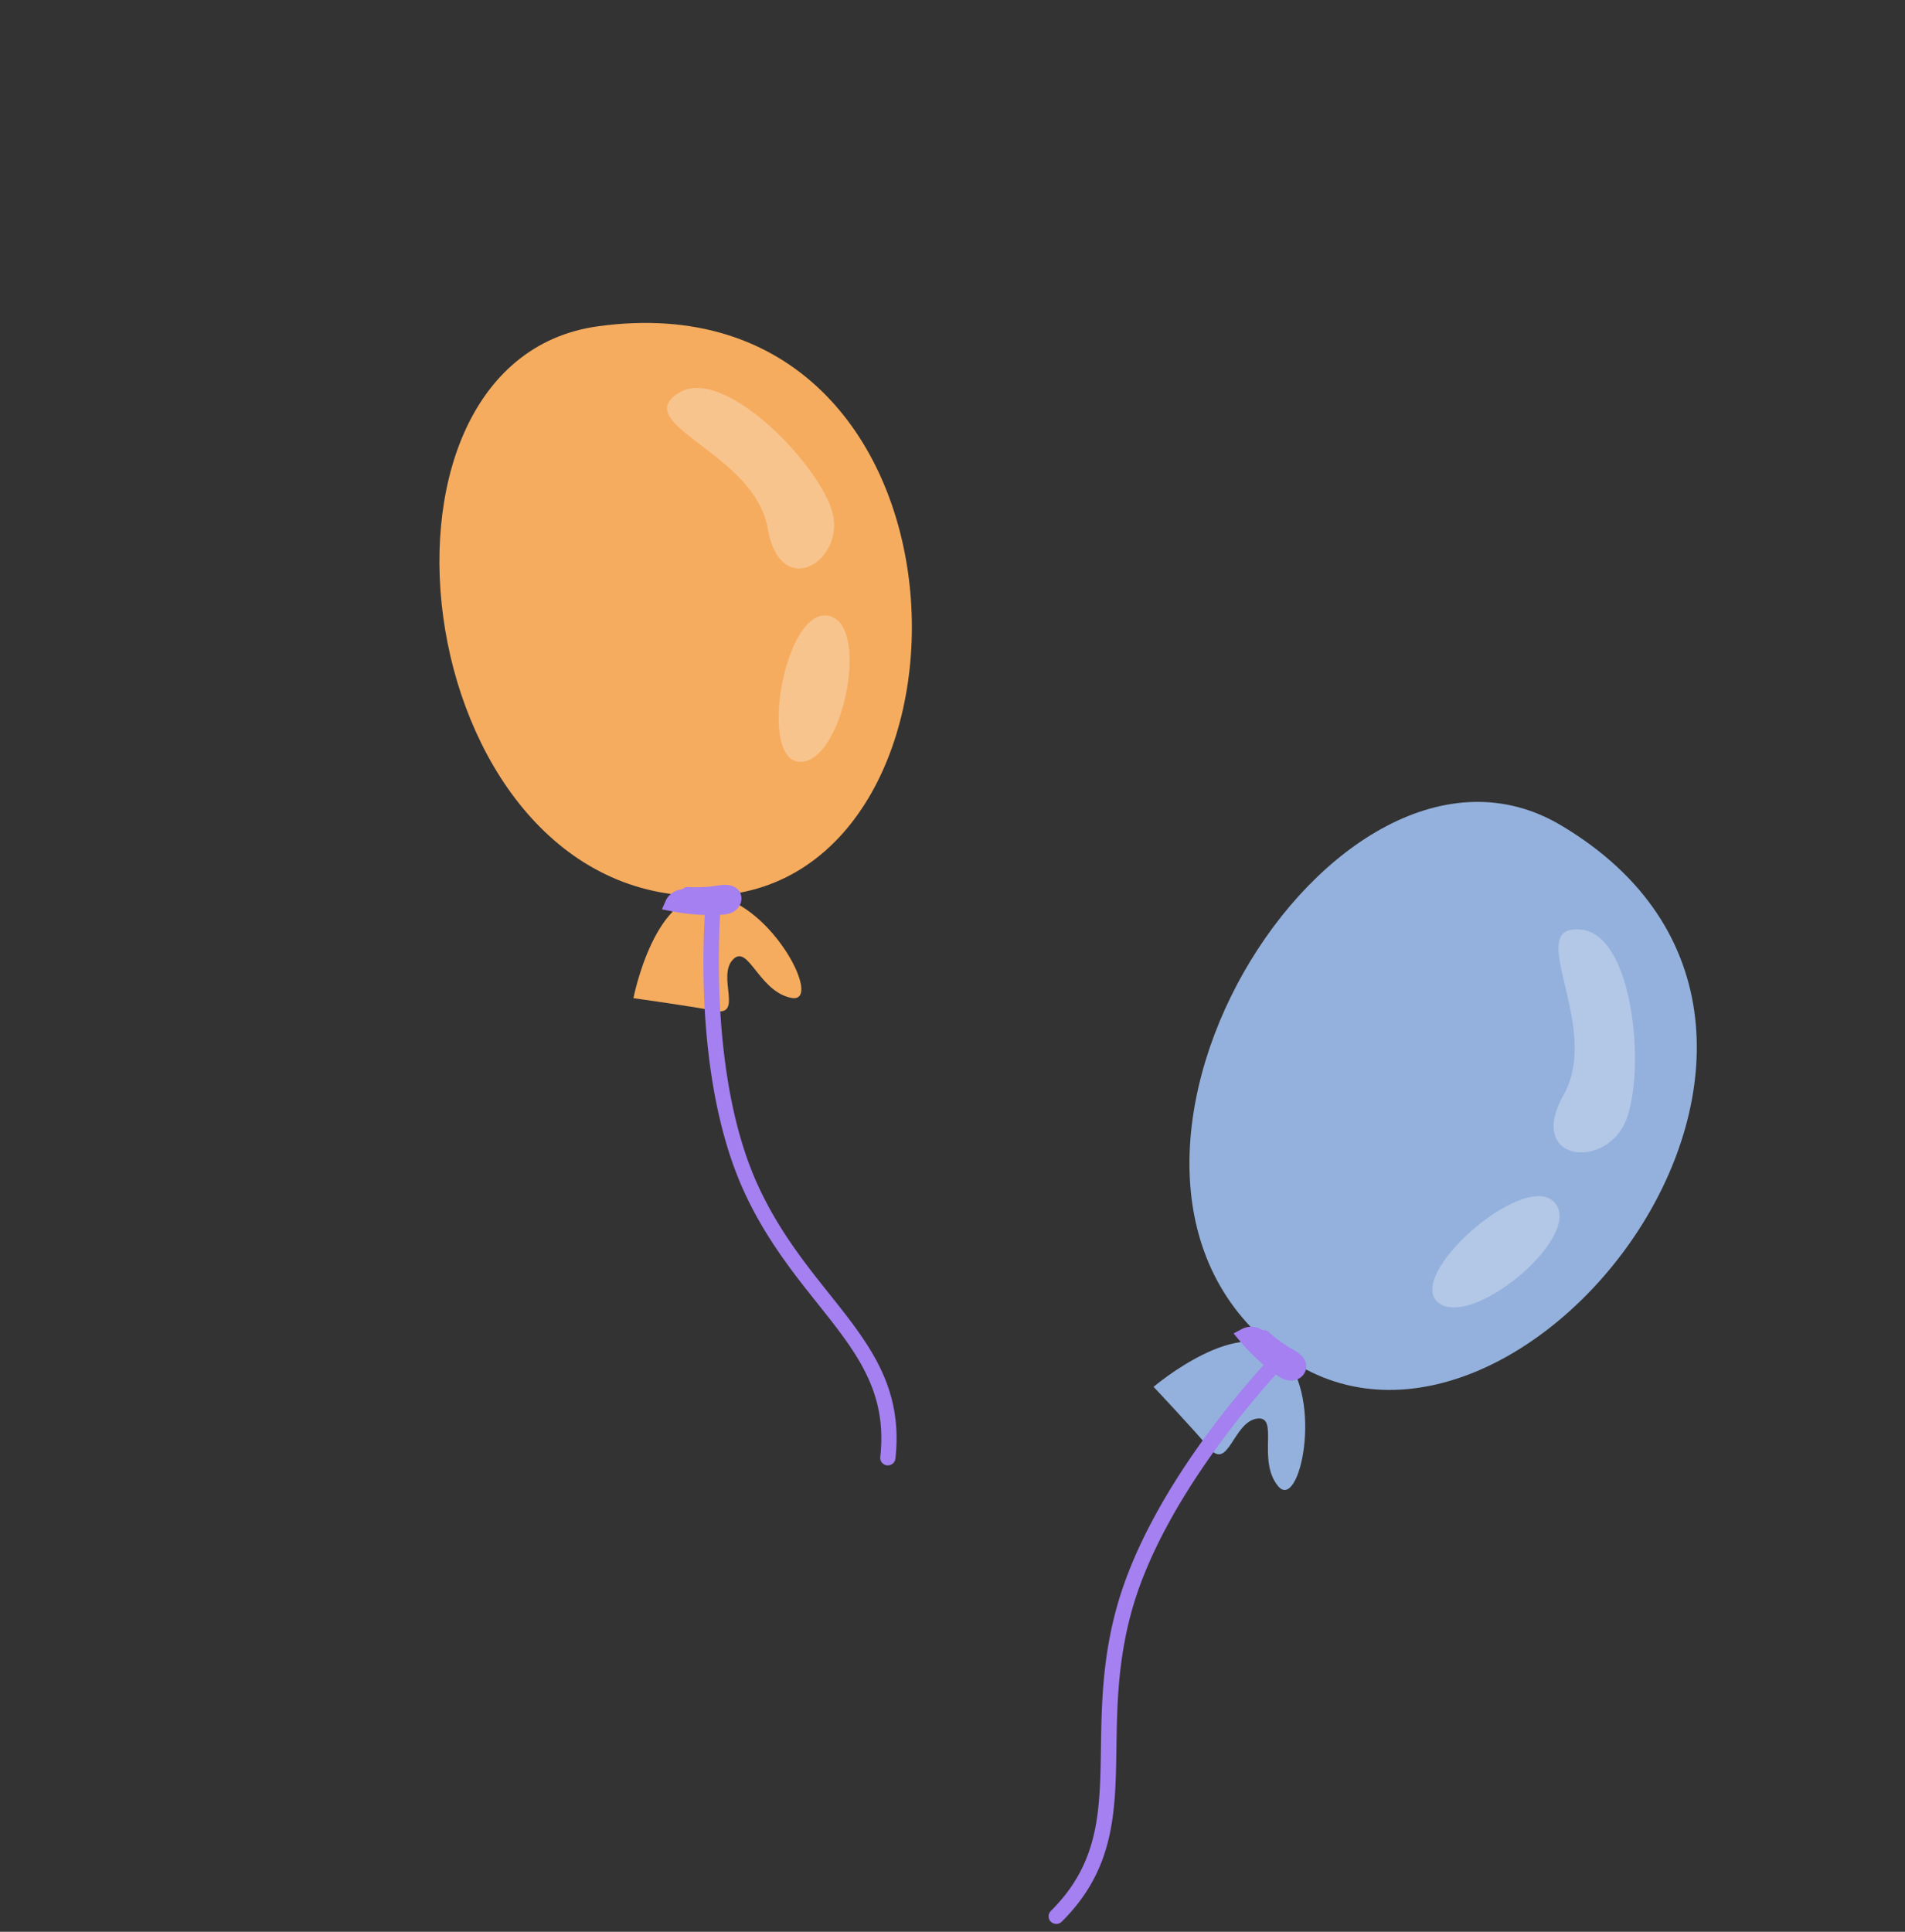
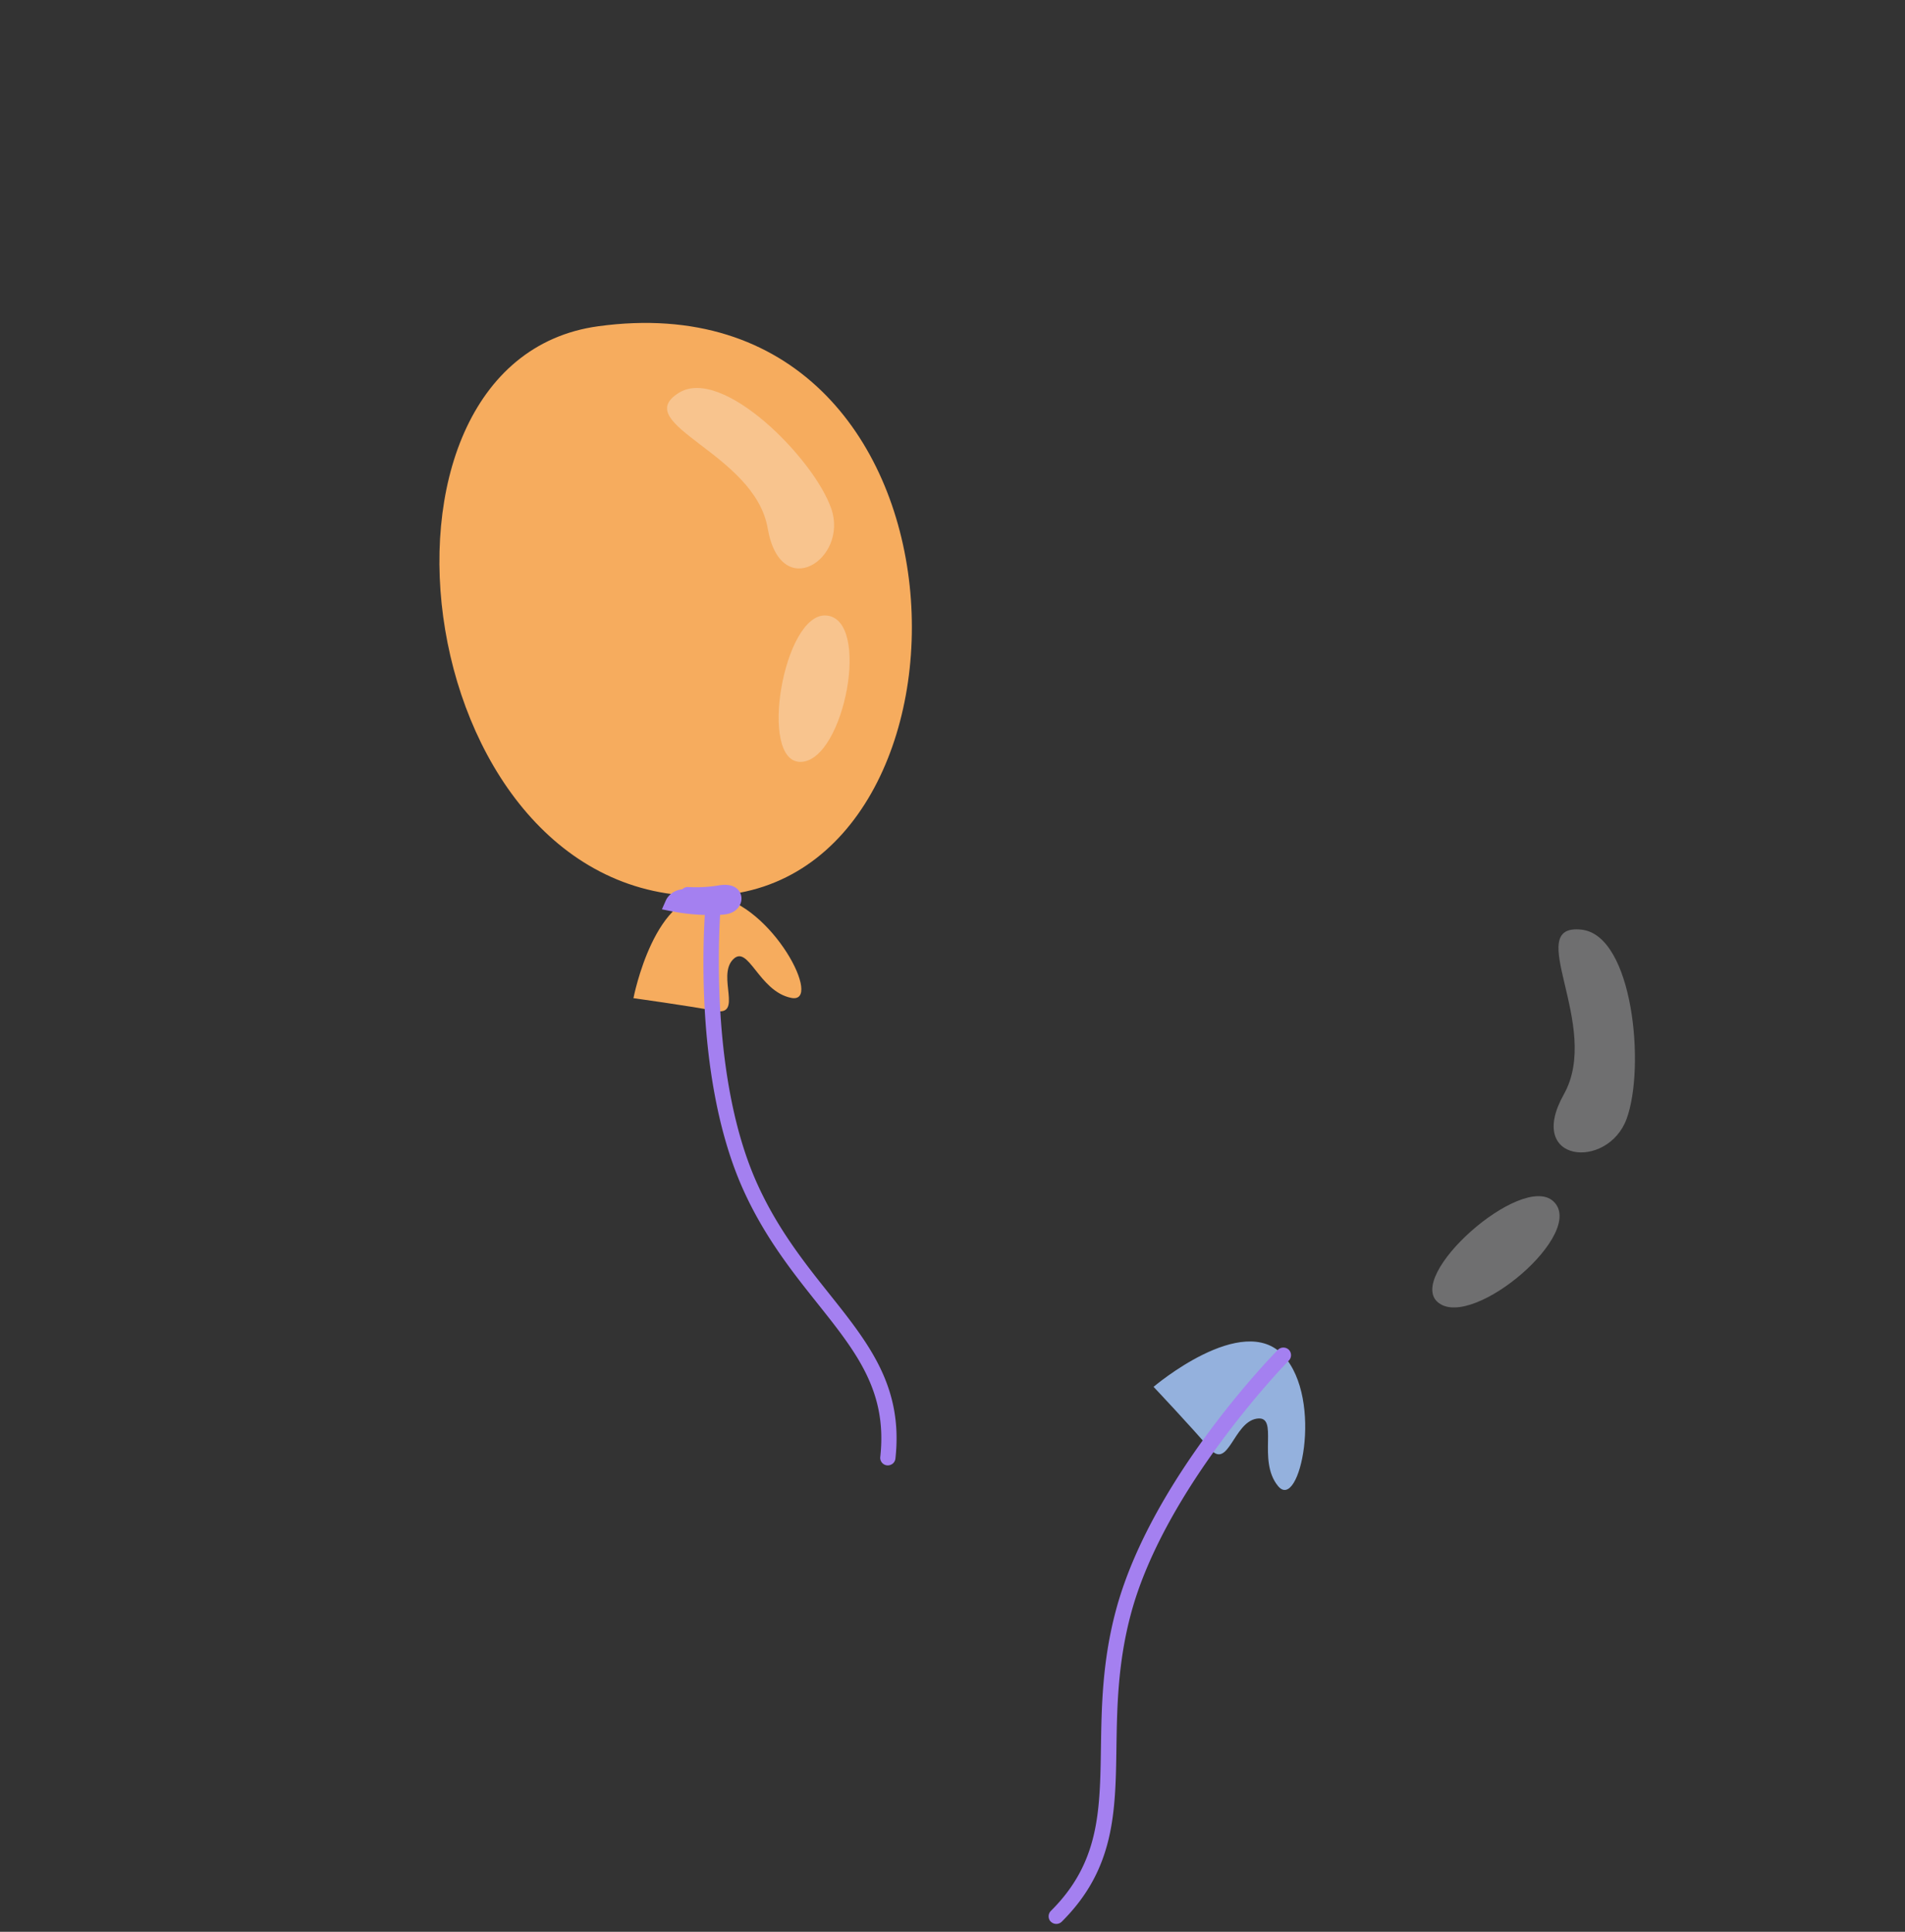
<svg xmlns="http://www.w3.org/2000/svg" width="144" height="146" fill="none">
  <rect width="100%" height="100%" fill="#333333" stroke="none" />
  <g clip-path="url(#a)">
-     <path fill="#94B1DD" d="M117.985 62.369c25.932 15.397-3.281 52.849-20.982 40.064-18.8-13.578 3.831-50.25 20.982-40.064Z" />
-     <path fill="#94B1DD" d="M87.198 104.814s6.728-5.725 9.805-2.381c3.078 3.343 1.23 11.853-.393 9.882-1.625-1.969.136-5.378-1.62-5.095-1.755.283-2.137 3.914-3.538 2.267-1.4-1.651-4.252-4.671-4.252-4.671l-.002-.002Z" />
+     <path fill="#94B1DD" d="M87.198 104.814s6.728-5.725 9.805-2.381c3.078 3.343 1.23 11.853-.393 9.882-1.625-1.969.136-5.378-1.62-5.095-1.755.283-2.137 3.914-3.538 2.267-1.4-1.651-4.252-4.671-4.252-4.671Z" />
    <path fill="#A480F0" d="M79.41 145.217a.584.584 0 0 1 .033-.801c3.647-3.631 3.705-7.473 3.778-12.335.046-3.073.099-6.557 1.15-10.444 2.66-9.838 11.831-19.219 12.219-19.613a.59.59 0 0 1 .828-.016.584.584 0 0 1 0 .826c-.094.094-9.34 9.553-11.917 19.086-1.013 3.743-1.064 7.147-1.109 10.152-.072 4.928-.138 9.185-4.127 13.159a.588.588 0 0 1-.851-.017l-.004.003Z" />
-     <path fill="#A480F0" d="M94.004 101.677c-.1-.113-.203-.228-.297-.346l-.462-.553.65-.344a1.532 1.532 0 0 1 1.547.097c.163-.02.33.026.46.144.573.519 1.21.975 1.887 1.351 1.059.59 1.015 1.249.892 1.588-.174.488-.703.791-1.264.722-.384-.049-.685-.246-.936-.427a15.18 15.18 0 0 1-2.477-2.236v.004Z" />
    <path fill="#FAFCFF" d="M119.542 70.26c-4.53-.491 1.582 7.265-1.333 12.453-2.916 5.19 3.315 5.726 4.744 1.857 1.429-3.869.505-13.886-3.411-14.31Zm-2.128 20.528c2.571 2.362-6.013 9.674-8.659 7.688-2.649-1.985 6.259-9.894 8.659-7.688Z" opacity=".3" />
  </g>
  <g clip-path="url(#b)">
    <path fill="#F6AC5E" d="M45.205 24.66c29.558-4.061 30.343 41.987 8.753 43.038-22.93 1.115-28.303-40.353-8.753-43.038Z" />
    <path fill="#F6AC5E" d="M47.882 75.442s1.623-8.411 6.075-7.746c4.449.666 8.319 8.225 5.843 7.72-2.478-.505-3.24-4.153-4.417-2.875-1.176 1.278.788 4.26-1.317 3.86-2.105-.4-6.184-.96-6.184-.96Z" />
    <path fill="#A480F0" d="M67.395 110.674a.571.571 0 0 1-.855-.556c.55-4.958-1.794-7.901-4.76-11.625-1.876-2.355-4.001-5.022-5.608-8.599-4.069-9.059-2.837-21.715-2.782-22.25a.572.572 0 1 1 1.142.113c-.014.129-1.254 12.89 2.687 21.666 1.548 3.448 3.626 6.054 5.462 8.357 3.008 3.775 5.605 7.034 5.004 12.461a.576.576 0 0 1-.284.433h-.005Z" />
    <path fill="#A480F0" d="M55.444 68.905c-.321.186-.667.216-.968.232a15.218 15.218 0 0 1-3.742-.273l-.699-.138.288-.653c.185-.418.585-.73 1.07-.835.062-.015.123-.023.184-.028a.58.58 0 0 1 .444-.172c.766.045 1.538.005 2.293-.12 1.182-.196 1.56.33 1.677.661.172.476-.05 1.027-.525 1.313l-.02.012-.002.001Z" />
    <path fill="#FAFCFF" d="M51.312 29.69c-3.796 2.373 5.736 4.54 6.717 10.233.983 5.694 6.115 2.326 4.811-1.471-1.306-3.797-8.249-10.815-11.528-8.761ZM62.44 46.517c3.45.23 1.384 10.965-1.892 11.066-3.273.103-1.329-11.28 1.892-11.066Z" opacity=".3" />
  </g>
  <defs>
    <clipPath id="a">
      <path fill="#fff" d="m112.683 54.605 30.707 34.587-63.595 56.46-30.706-34.588z" />
    </clipPath>
    <clipPath id="b">
      <path fill="#fff" d="m23.633 36.02 32.302-18.65L99.2 92.31l-32.3 18.65z" />
    </clipPath>
  </defs>
</svg>